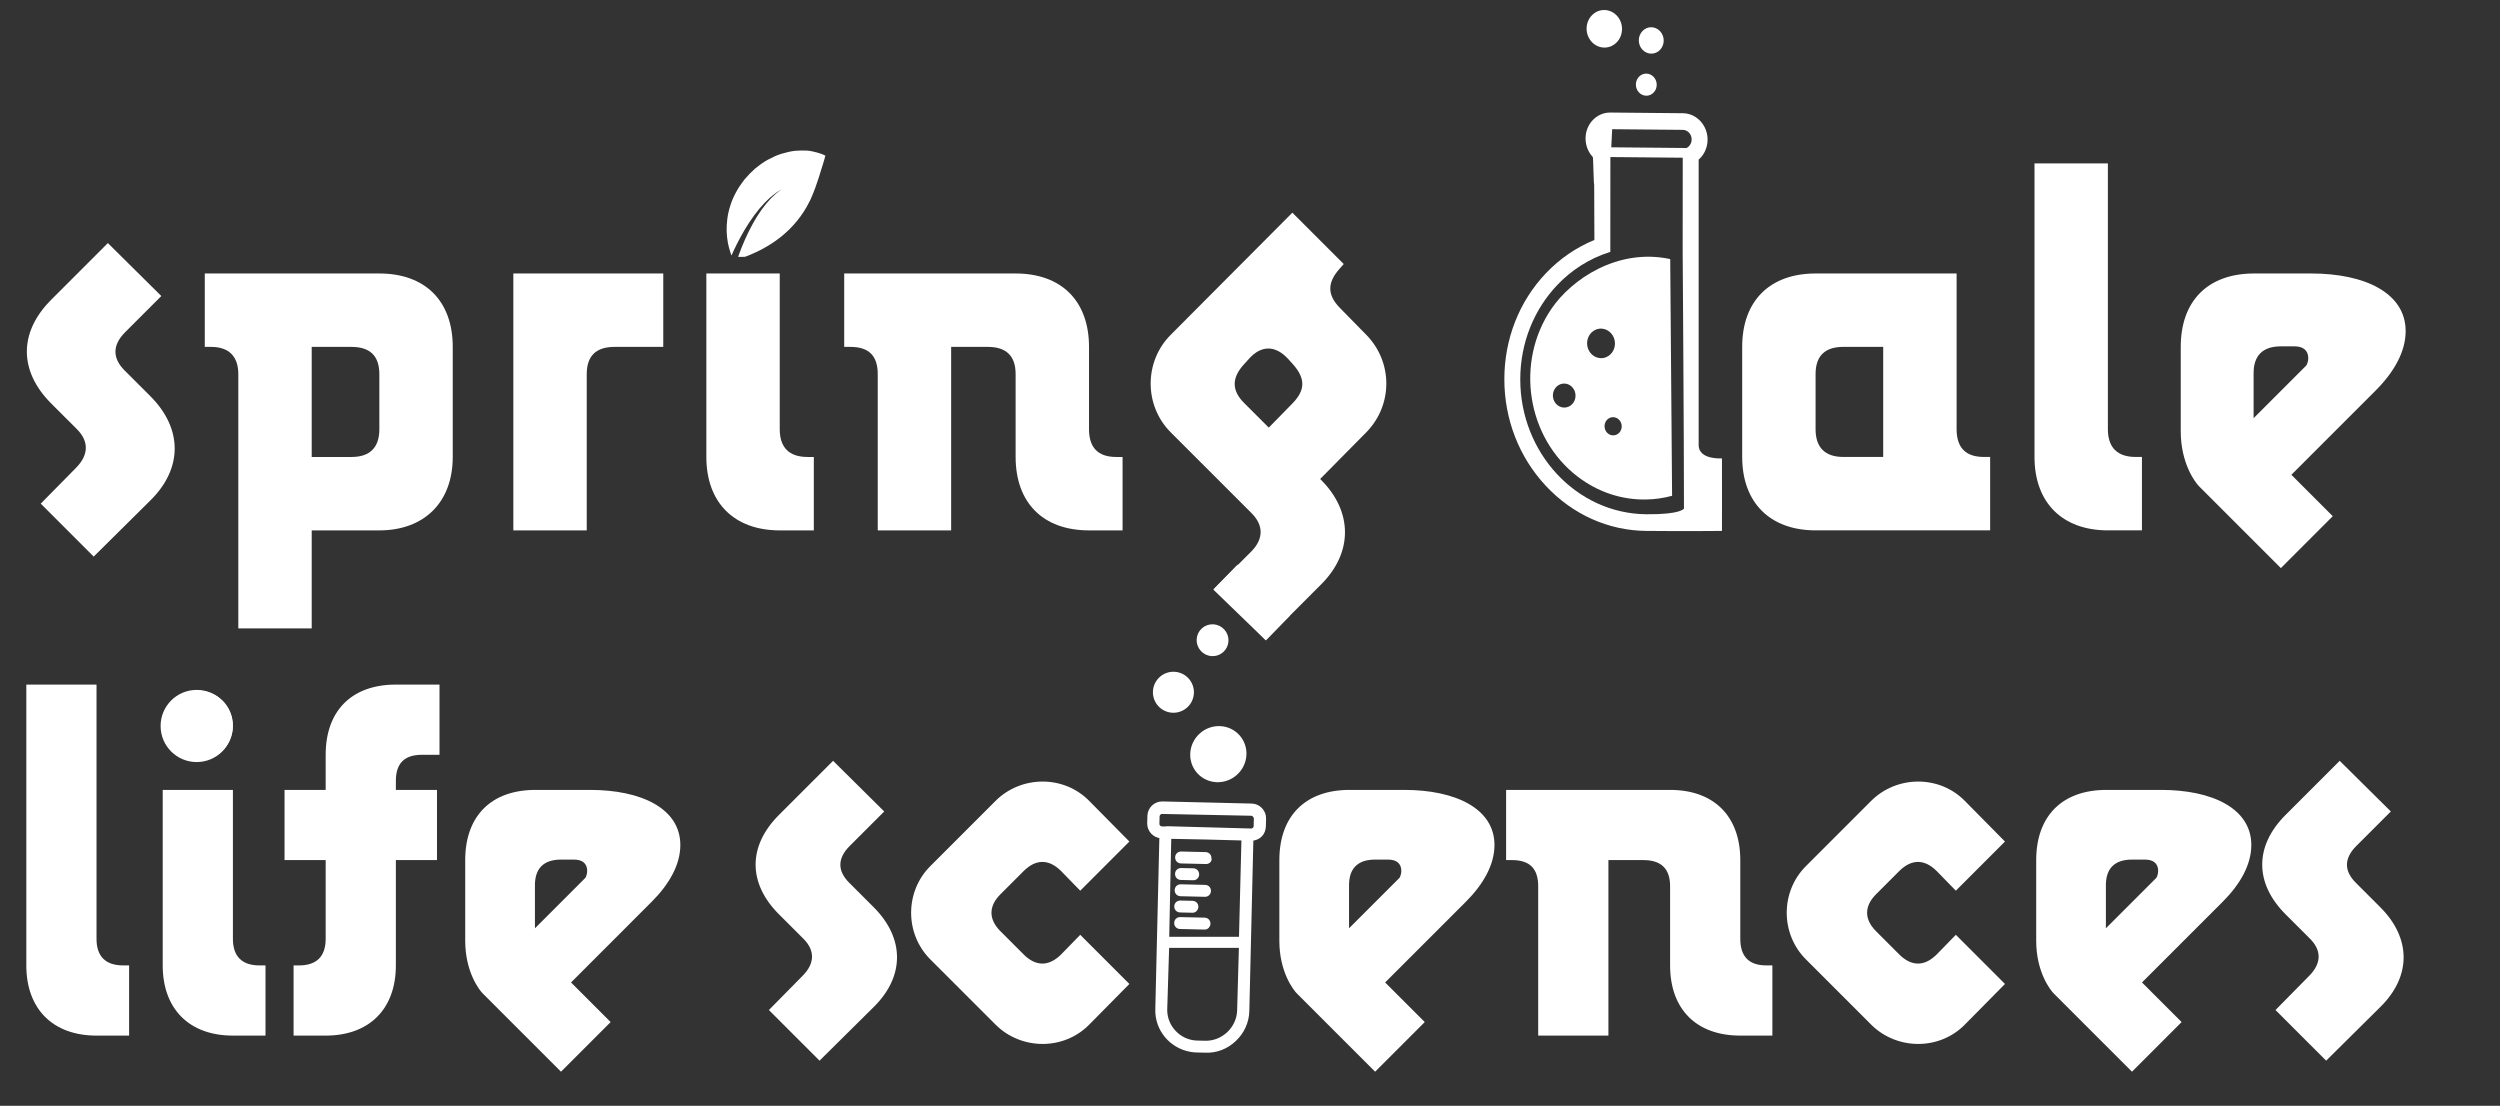
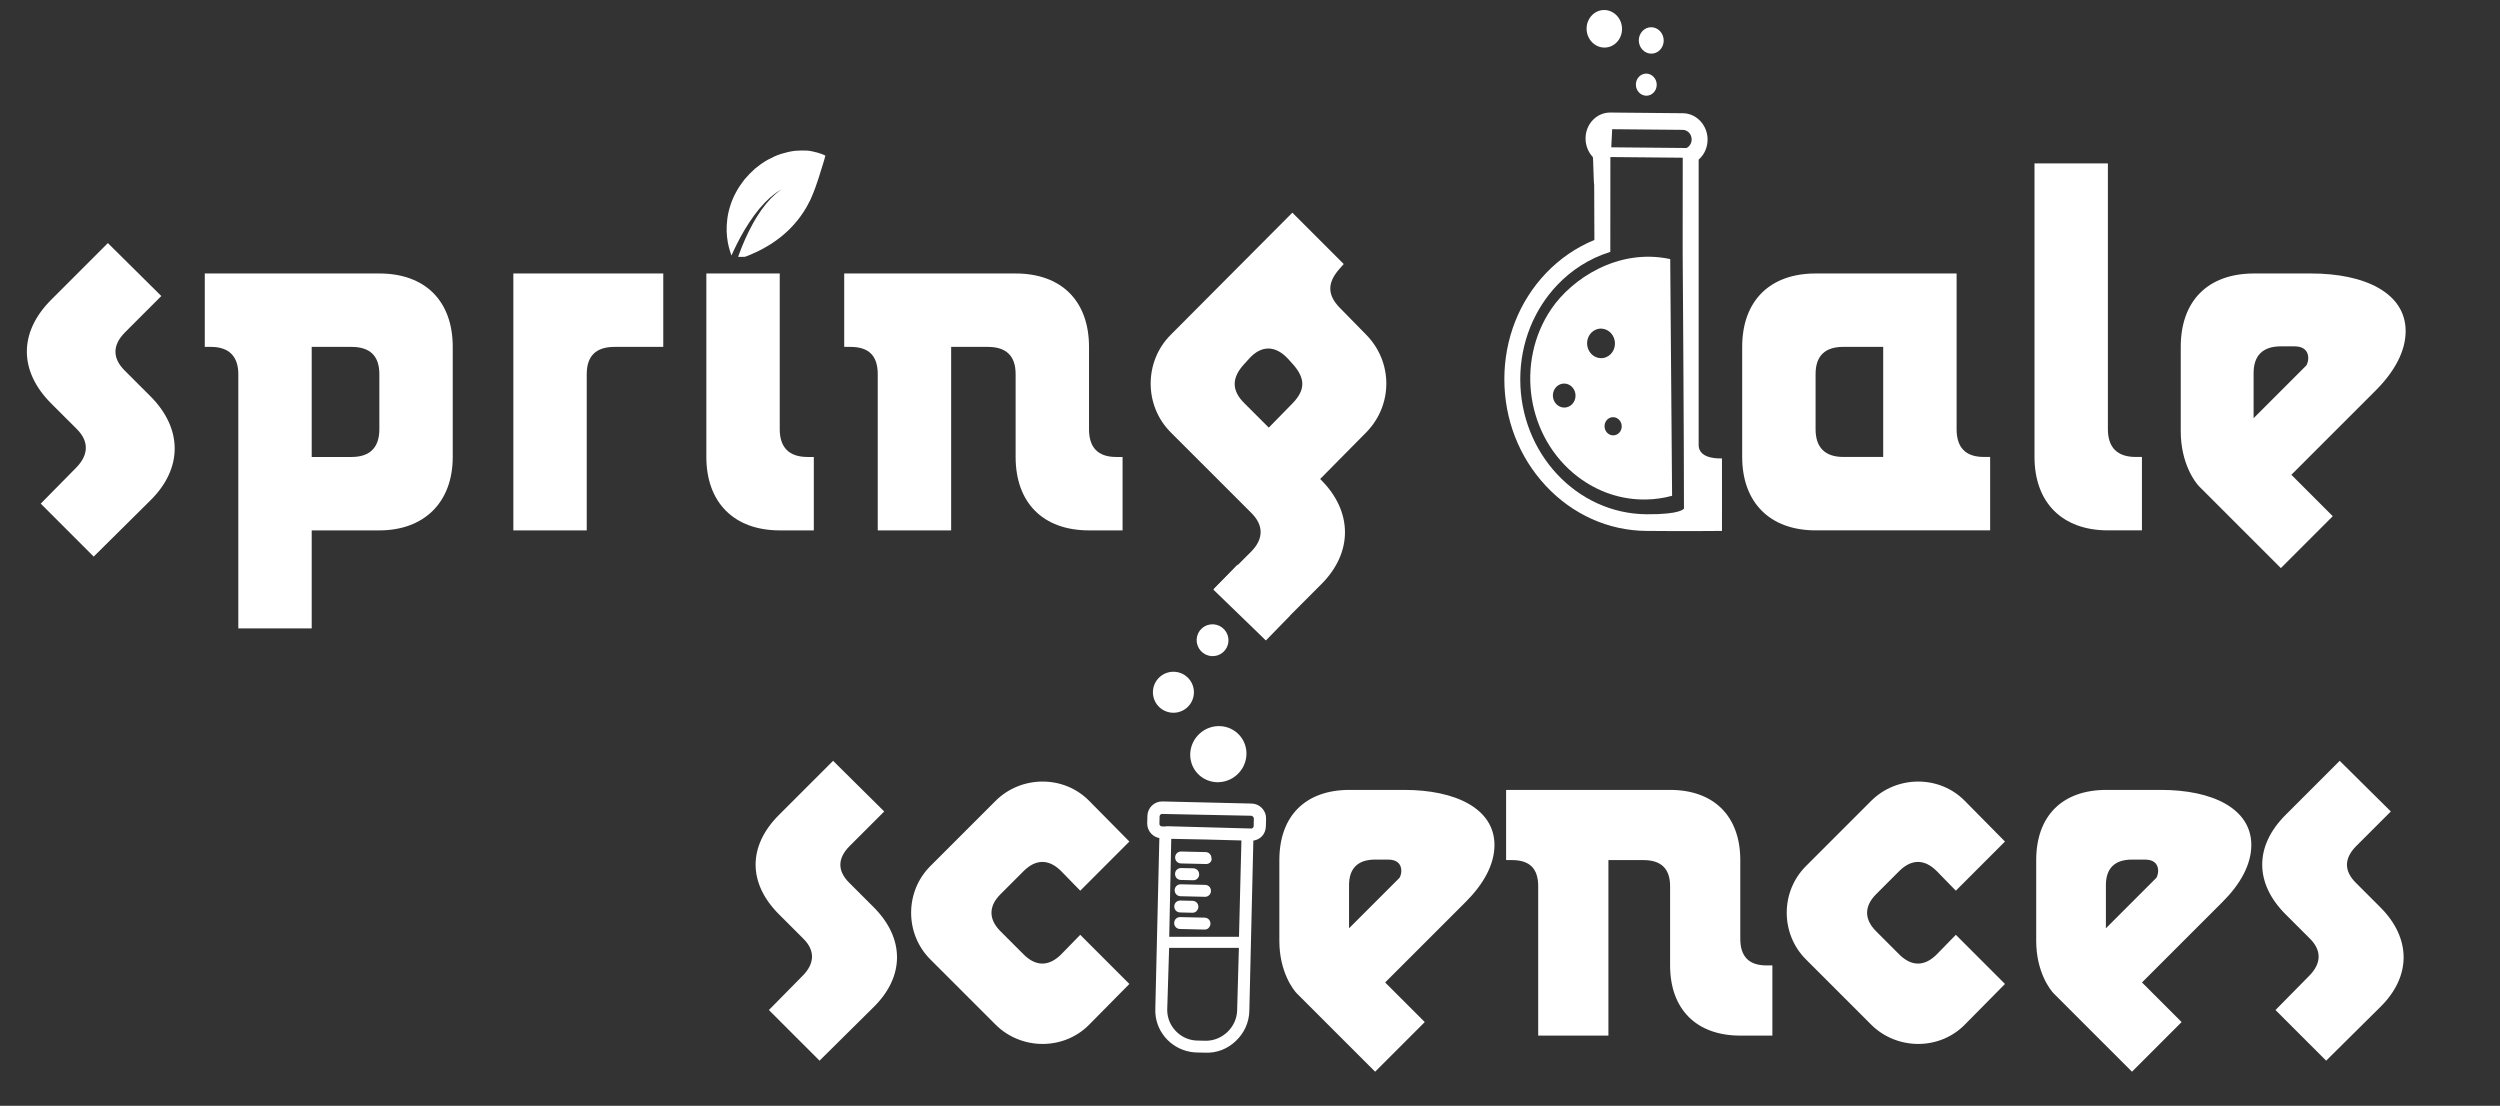
<svg xmlns="http://www.w3.org/2000/svg" width="104" height="46" viewBox="0 0 104 46" fill="none">
  <rect x="0" y="0" width="104" height="46" fill="#333333" stroke="none" />
  <path d="M36.784 33.757L35.344 35.196C34.823 35.718 34.844 36.239 35.324 36.719L36.346 37.741C37.639 39.034 37.639 40.62 36.346 41.892L34.093 44.124L31.986 42.017L33.383 40.599C33.905 40.077 33.905 39.535 33.425 39.055L32.403 38.033C31.11 36.74 31.11 35.196 32.403 33.903L34.656 31.65L36.784 33.757ZM44.938 37.053L44.145 36.239C43.624 35.718 43.081 35.739 42.581 36.239L41.621 37.199C41.12 37.699 41.12 38.242 41.621 38.742L42.581 39.702C43.081 40.203 43.624 40.223 44.145 39.702L44.938 38.888L46.982 40.933L45.313 42.622C44.249 43.707 42.476 43.686 41.413 42.622L38.701 39.91C37.637 38.847 37.637 37.094 38.701 36.031L41.413 33.319C42.476 32.255 44.249 32.234 45.313 33.319L46.982 35.008L44.938 37.053ZM57.622 40.87L59.27 42.518L57.205 44.583L53.951 41.329C53.805 41.183 53.221 40.432 53.221 39.139V35.78C53.221 33.944 54.305 32.86 56.141 32.86H58.415C60.543 32.86 62.17 33.632 62.17 35.154C62.17 35.968 61.711 36.782 60.981 37.512L57.622 40.87ZM56.12 38.617L58.206 36.531C58.311 36.427 58.457 35.759 57.747 35.759H57.205C56.475 35.759 56.12 36.135 56.12 36.823V38.617ZM63.989 43.081V36.865C63.989 36.135 63.635 35.78 62.905 35.78H62.654V32.86H69.476C71.29 32.86 72.396 33.944 72.396 35.78V39.055C72.396 39.785 72.751 40.161 73.481 40.161H73.731V43.081H72.396C70.56 43.081 69.476 41.976 69.476 40.161V36.865C69.476 36.135 69.1 35.78 68.37 35.78H66.91V43.081H63.989ZM81.363 37.053L80.57 36.239C80.049 35.718 79.507 35.739 79.006 36.239L78.046 37.199C77.546 37.699 77.546 38.242 78.046 38.742L79.006 39.702C79.507 40.203 80.049 40.223 80.57 39.702L81.363 38.888L83.407 40.933L81.739 42.622C80.675 43.707 78.902 43.686 77.838 42.622L75.126 39.91C74.062 38.847 74.062 37.094 75.126 36.031L77.838 33.319C78.902 32.255 80.675 32.234 81.739 33.319L83.407 35.008L81.363 37.053ZM89.107 40.87L90.755 42.518L88.69 44.583L85.436 41.329C85.29 41.183 84.706 40.432 84.706 39.139V35.78C84.706 33.944 85.79 32.86 87.626 32.86H89.9C92.028 32.86 93.655 33.632 93.655 35.154C93.655 35.968 93.196 36.782 92.466 37.512L89.107 40.87ZM87.605 38.617L89.691 36.531C89.795 36.427 89.942 35.759 89.232 35.759H88.69C87.96 35.759 87.605 36.135 87.605 36.823V38.617ZM99.459 33.757L98.019 35.196C97.498 35.718 97.519 36.239 97.998 36.719L99.02 37.741C100.314 39.034 100.314 40.62 99.02 41.892L96.768 44.124L94.661 42.017L96.058 40.599C96.58 40.077 96.58 39.535 96.1 39.055L95.078 38.033C93.785 36.74 93.785 35.196 95.078 33.903L97.331 31.65L99.459 33.757Z" fill="url(#paint0_linear_25_541)" />
-   <path d="M1.095 28.479H4.015V39.055C4.015 39.785 4.391 40.161 5.121 40.161H5.371V43.081H4.015C2.2 43.081 1.095 41.975 1.095 40.161V28.479ZM9.689 30.189C9.689 30.982 9.042 31.65 8.229 31.65C7.436 31.65 6.769 30.982 6.769 30.189C6.769 29.376 7.436 28.729 8.229 28.729C9.042 28.729 9.689 29.376 9.689 30.189ZM6.769 32.86H9.689V39.055C9.689 39.785 10.064 40.161 10.794 40.161H11.045V43.081H9.689C7.874 43.081 6.769 41.975 6.769 40.161V32.86ZM16.468 40.161C16.468 41.975 15.363 43.081 13.548 43.081H12.213V40.161H12.442C13.172 40.161 13.548 39.785 13.548 39.055V35.78H11.837V32.86H13.548V31.399C13.548 29.564 14.633 28.479 16.468 28.479H18.283V31.399H17.553C16.823 31.399 16.468 31.754 16.468 32.484V32.86H18.179V35.78H16.468V40.161ZM23.755 40.87L25.403 42.518L23.338 44.583L20.083 41.329C19.937 41.183 19.353 40.432 19.353 39.139V35.78C19.353 33.944 20.438 32.86 22.274 32.86H24.547C26.675 32.86 28.302 33.632 28.302 35.154C28.302 35.968 27.843 36.781 27.113 37.511L23.755 40.87ZM22.253 38.617L24.339 36.531C24.443 36.427 24.589 35.759 23.88 35.759H23.338C22.608 35.759 22.253 36.135 22.253 36.823V38.617Z" fill="url(#paint1_linear_25_541)" />
  <path d="M81.395 11.377V17.854C81.395 18.617 81.765 19.009 82.529 19.009H82.79V22.063H75.528C73.631 22.063 72.475 20.907 72.475 19.009V14.43C72.475 12.511 73.631 11.377 75.528 11.377H81.395ZM76.684 14.43C75.921 14.43 75.528 14.8 75.528 15.564V17.854C75.528 18.617 75.921 19.009 76.684 19.009H78.341V14.43H76.684ZM84.635 6.797H87.688V17.854C87.688 18.617 88.08 19.009 88.844 19.009H89.105V22.063H87.688C85.79 22.063 84.635 20.907 84.635 19.009V6.797ZM95.321 19.751L97.043 21.474L94.884 23.633L91.482 20.231C91.33 20.078 90.719 19.293 90.719 17.941V14.43C90.719 12.511 91.853 11.377 93.772 11.377H96.149C98.374 11.377 100.075 12.184 100.075 13.775C100.075 14.626 99.595 15.477 98.832 16.24L95.321 19.751ZM93.75 17.396L95.931 15.215C96.04 15.106 96.193 14.408 95.451 14.408H94.884C94.121 14.408 93.75 14.8 93.75 15.52V17.396Z" fill="url(#paint2_linear_25_541)" />
  <path d="M6.711 12.315L5.206 13.82C4.661 14.365 4.683 14.91 5.184 15.412L6.253 16.48C7.605 17.832 7.605 19.49 6.253 20.82L3.898 23.154L1.695 20.951L3.156 19.468C3.701 18.923 3.701 18.356 3.2 17.854L2.131 16.786C0.779 15.434 0.779 13.82 2.131 12.468L4.487 10.112L6.711 12.315Z" fill="url(#paint3_linear_25_541)" />
  <path d="M9.914 15.565C9.914 14.845 9.544 14.431 8.78 14.431H8.519V11.377H15.781C17.678 11.377 18.834 12.511 18.834 14.431V19.01C18.834 20.908 17.634 22.064 15.781 22.064H12.967V26.142H9.914V15.565ZM14.625 19.01C15.388 19.01 15.781 18.618 15.781 17.855V15.565C15.781 14.801 15.388 14.431 14.625 14.431H12.967V19.01H14.625Z" fill="url(#paint4_linear_25_541)" />
  <path d="M21.355 22.064V11.377H27.592V14.431H25.564C24.8 14.431 24.408 14.801 24.408 15.565V22.064H21.355Z" fill="url(#paint5_linear_25_541)" />
  <path d="M29.384 11.377H32.437V17.855C32.437 18.618 32.83 19.01 33.593 19.01H33.855V22.064H32.437C30.54 22.064 29.384 20.908 29.384 19.01V11.377Z" fill="url(#paint6_linear_25_541)" />
  <path d="M36.514 22.064V15.565C36.514 14.801 36.144 14.431 35.38 14.431H35.119V11.377H42.25C44.147 11.377 45.303 12.511 45.303 14.431V17.855C45.303 18.618 45.674 19.01 46.437 19.01H46.699V22.064H45.303C43.384 22.064 42.25 20.908 42.25 19.01V15.565C42.25 14.801 41.857 14.431 41.094 14.431H39.568V22.064H36.514Z" fill="url(#paint7_linear_25_541)" />
  <path d="M48.702 17.985C47.59 16.873 47.59 15.041 48.702 13.928L53.762 8.847L55.899 10.984L55.725 11.181C55.201 11.77 55.223 12.271 55.725 12.794L56.837 13.928C57.949 15.062 57.949 16.851 56.837 17.985L54.918 19.926L54.961 19.969C56.248 21.256 56.313 22.957 54.961 24.309L52.65 26.621L50.512 24.484L52.039 22.957C52.584 22.412 52.562 21.845 52.061 21.343L48.702 17.985ZM53.784 15.15L53.587 14.932C53.064 14.365 52.475 14.343 51.952 14.932L51.755 15.15C51.232 15.717 51.232 16.24 51.755 16.764L52.781 17.789L53.784 16.764C54.307 16.218 54.307 15.739 53.784 15.15Z" fill="url(#paint8_linear_25_541)" />
  <path d="M51.398 32.179C50.942 32.583 50.253 32.548 49.859 32.104C49.465 31.66 49.512 30.971 49.968 30.567C50.424 30.162 51.113 30.198 51.507 30.642C51.901 31.086 51.854 31.774 51.398 32.179Z" fill="url(#paint9_linear_25_541)" stroke="white" stroke-width="0.158" />
  <path d="M49.328 29.377C49.008 29.66 48.519 29.631 48.235 29.311C47.952 28.991 47.981 28.503 48.301 28.219C48.62 27.935 49.11 27.965 49.393 28.284C49.677 28.604 49.647 29.093 49.328 29.377Z" fill="url(#paint10_linear_25_541)" stroke="white" stroke-width="0.158" />
  <path d="M50.831 27.071C50.591 27.284 50.222 27.261 50.007 27.019C49.793 26.777 49.814 26.408 50.054 26.195C50.294 25.982 50.663 26.005 50.878 26.247C51.093 26.489 51.071 26.858 50.831 27.071Z" fill="url(#paint11_linear_25_541)" stroke="white" stroke-width="0.158" />
  <path d="M50.768 26.752C50.641 26.864 50.447 26.852 50.335 26.726C50.223 26.599 50.234 26.405 50.361 26.293C50.488 26.181 50.681 26.192 50.794 26.319C50.906 26.446 50.894 26.64 50.768 26.752Z" fill="white" stroke="white" stroke-width="0.158" />
  <path d="M49.066 28.698C48.923 28.825 48.703 28.812 48.576 28.668C48.449 28.525 48.461 28.305 48.605 28.177C48.749 28.05 48.968 28.063 49.096 28.207C49.223 28.351 49.21 28.571 49.066 28.698Z" fill="white" stroke="white" stroke-width="0.158" />
  <path d="M51.052 31.16C50.88 31.313 50.617 31.298 50.464 31.125C50.311 30.953 50.327 30.69 50.499 30.537C50.671 30.384 50.935 30.4 51.087 30.572C51.24 30.745 51.224 31.008 51.052 31.16Z" fill="white" stroke="white" stroke-width="0.158" />
  <path d="M52.428 34.747C52.527 34.653 52.579 34.509 52.582 34.364L52.589 34.05C52.593 33.906 52.536 33.771 52.441 33.673C52.347 33.574 52.216 33.51 52.071 33.507L48.354 33.419C48.065 33.412 47.818 33.648 47.811 33.938L47.803 34.251C47.797 34.537 48.026 34.781 48.31 34.794L48.153 41.419L48.14 41.975C48.109 42.818 48.718 43.537 49.535 43.679C49.543 43.68 49.55 43.681 49.557 43.682C49.578 43.685 49.598 43.689 49.618 43.691C49.633 43.693 49.647 43.694 49.662 43.696C49.676 43.697 49.69 43.699 49.703 43.7C49.732 43.702 49.761 43.703 49.79 43.704L50.127 43.712C50.598 43.735 51.025 43.564 51.358 43.246C51.692 42.928 51.883 42.51 51.893 42.051L52.062 34.895C52.203 34.895 52.332 34.839 52.428 34.747ZM48.153 34.272L48.16 33.958C48.162 33.91 48.187 33.862 48.224 33.827C48.248 33.803 48.297 33.78 48.346 33.781L52.051 33.856C52.099 33.858 52.147 33.883 52.182 33.92C52.217 33.957 52.24 34.006 52.239 34.054L52.232 34.368C52.23 34.465 52.143 34.547 52.047 34.545L51.829 34.539L48.559 34.45C48.53 34.45 48.505 34.453 48.481 34.461L48.33 34.457C48.233 34.455 48.151 34.368 48.153 34.272ZM51.619 39.05H48.559L48.647 34.815L50.186 34.845L51.724 34.886L51.619 39.05ZM50.207 43.374C50.207 43.374 50.206 43.374 50.205 43.374C50.182 43.374 50.159 43.374 50.136 43.374L49.798 43.366C49.796 43.366 49.795 43.366 49.794 43.366C49.772 43.365 49.751 43.364 49.73 43.363C49.394 43.338 49.086 43.188 48.854 42.945C48.622 42.702 48.487 42.387 48.478 42.05C48.477 42.028 48.477 42.005 48.478 41.983L48.559 39.353H51.619L51.544 42.031C51.527 42.755 50.924 43.352 50.207 43.374Z" fill="white" stroke="white" stroke-width="0.158" />
  <path d="M50.152 35.526L49.138 35.502C49.041 35.5 48.967 35.57 48.965 35.667C48.963 35.764 49.033 35.838 49.13 35.84L50.168 35.864C50.216 35.865 50.252 35.854 50.289 35.819C50.314 35.795 50.339 35.748 50.316 35.699C50.319 35.602 50.248 35.528 50.152 35.526Z" fill="white" stroke="white" stroke-width="0.158" />
  <path d="M49.134 36.19C49.038 36.187 48.963 36.258 48.961 36.354C48.959 36.451 49.029 36.525 49.126 36.527L49.633 36.539C49.681 36.541 49.718 36.529 49.755 36.494C49.792 36.459 49.805 36.423 49.806 36.374C49.808 36.278 49.737 36.204 49.641 36.201L49.134 36.19Z" fill="white" stroke="white" stroke-width="0.158" />
  <path d="M49.118 36.866C49.021 36.864 48.947 36.934 48.945 37.031C48.943 37.127 49.013 37.201 49.11 37.204L50.124 37.228C50.172 37.229 50.208 37.218 50.245 37.182C50.282 37.147 50.295 37.111 50.297 37.063C50.299 36.966 50.228 36.892 50.132 36.89L49.118 36.866Z" fill="white" stroke="white" stroke-width="0.158" />
  <path d="M49.102 37.541C49.005 37.539 48.931 37.609 48.929 37.706C48.926 37.803 48.997 37.877 49.094 37.879L49.6 37.891C49.649 37.892 49.685 37.881 49.722 37.845C49.747 37.822 49.772 37.774 49.773 37.726C49.776 37.629 49.705 37.555 49.608 37.553L49.102 37.541Z" fill="white" stroke="white" stroke-width="0.158" />
  <path d="M49.098 38.23C49.001 38.227 48.927 38.298 48.925 38.395C48.922 38.491 48.993 38.565 49.09 38.567L50.103 38.591C50.152 38.593 50.188 38.581 50.225 38.546C50.25 38.522 50.275 38.475 50.276 38.426C50.279 38.33 50.208 38.256 50.111 38.253L49.098 38.23Z" fill="white" stroke="white" stroke-width="0.158" />
  <path d="M66.22 0.64C65.931 0.942 65.93 1.437 66.218 1.745C66.505 2.053 66.971 2.058 67.26 1.756C67.548 1.454 67.549 0.959 67.261 0.651C66.974 0.343 66.508 0.338 66.22 0.64Z" fill="white" />
  <path d="M68.793 3.201C68.624 3.019 68.35 3.016 68.18 3.194C68.011 3.372 68.01 3.663 68.179 3.844C68.348 4.025 68.623 4.028 68.792 3.85C68.962 3.673 68.962 3.382 68.793 3.201Z" fill="white" />
  <path d="M68.327 1.291C68.124 1.503 68.123 1.851 68.325 2.067C68.527 2.284 68.855 2.287 69.058 2.075C69.26 1.862 69.261 1.515 69.059 1.298C68.857 1.081 68.529 1.078 68.327 1.291Z" fill="white" />
  <path d="M64.533 12.855C63.024 15.082 63.516 18.21 65.63 19.827C66.472 20.471 67.461 20.8 68.492 20.779C68.853 20.771 69.211 20.719 69.559 20.625L69.481 10.778C67.302 10.309 65.376 11.61 64.533 12.855ZM67.459 17.674C67.491 17.881 67.36 18.074 67.165 18.107C66.97 18.14 66.786 17.999 66.754 17.793C66.721 17.586 66.852 17.392 67.047 17.359C67.242 17.326 67.426 17.467 67.459 17.674ZM65.536 16.377C65.579 16.649 65.406 16.905 65.149 16.949C64.892 16.992 64.649 16.806 64.606 16.533C64.564 16.261 64.737 16.005 64.994 15.962C65.251 15.918 65.493 16.104 65.536 16.377ZM67.175 14.189C67.228 14.524 67.014 14.84 66.698 14.893C66.382 14.946 66.083 14.717 66.03 14.382C65.978 14.047 66.191 13.731 66.507 13.678C66.823 13.625 67.122 13.854 67.175 14.189Z" fill="white" />
  <path d="M66.946 6.206L70.061 6.235L70.06 6.284L70.167 6.24C70.225 6.217 70.277 6.182 70.32 6.136C70.402 6.05 70.452 5.932 70.452 5.801C70.452 5.539 70.252 5.326 70.005 5.323L66.991 5.295L66.946 6.206ZM66.946 6.206V6.254L66.844 6.216C66.669 6.151 66.542 5.974 66.543 5.766C66.543 5.635 66.593 5.517 66.674 5.431C66.755 5.346 66.868 5.294 66.991 5.295L66.946 6.206ZM67.018 4.761L70.005 4.789C70.258 4.791 70.499 4.899 70.678 5.091L70.678 5.091L70.691 5.105L70.692 5.107L70.703 5.12C70.866 5.307 70.957 5.552 70.956 5.807C70.956 6.075 70.857 6.33 70.677 6.518V6.518C70.657 6.539 70.635 6.559 70.612 6.58L70.585 6.604V6.642V17.835V17.835V17.839L70.585 17.849C70.585 17.858 70.585 17.871 70.585 17.887C70.584 18.017 70.584 18.361 70.585 18.529V18.53V18.531C70.591 18.71 70.667 18.841 70.774 18.933C70.879 19.023 71.012 19.074 71.138 19.105C71.264 19.135 71.389 19.145 71.481 19.148C71.509 19.148 71.534 19.148 71.555 19.148C71.556 19.572 71.556 20.273 71.556 20.884C71.556 21.211 71.556 21.512 71.555 21.731L71.555 21.992V22.008C71.509 22.008 71.444 22.009 71.361 22.009C71.19 22.011 70.944 22.012 70.65 22.013C70.06 22.015 69.274 22.015 68.486 22.007C66.93 21.993 65.464 21.335 64.365 20.158C63.265 18.981 62.658 17.421 62.66 15.771C62.661 14.122 63.269 12.574 64.37 11.419C64.937 10.823 65.616 10.359 66.357 10.056L66.406 10.036L66.406 9.98L66.397 7.682L66.397 7.645L66.39 7.639C66.389 7.633 66.389 7.628 66.388 7.621C66.386 7.59 66.383 7.546 66.381 7.493C66.376 7.387 66.372 7.247 66.367 7.106L66.367 7.092C66.363 6.956 66.359 6.821 66.354 6.716C66.352 6.663 66.349 6.616 66.347 6.582C66.345 6.566 66.344 6.55 66.342 6.538C66.341 6.532 66.34 6.526 66.339 6.519C66.338 6.515 66.336 6.51 66.334 6.505C66.333 6.501 66.328 6.488 66.317 6.477C66.138 6.285 66.038 6.028 66.038 5.76V5.76C66.038 5.492 66.138 5.237 66.317 5.05L66.317 5.05C66.496 4.862 66.737 4.758 66.99 4.761L67.018 4.761ZM70.078 10.509L70.081 6.563V6.483L70.005 6.482L66.99 6.454L66.913 6.453V6.535L66.91 10.421C66.076 10.688 65.33 11.167 64.727 11.8C63.762 12.813 63.165 14.219 63.164 15.778C63.162 18.896 65.544 21.445 68.485 21.472C69.213 21.479 69.614 21.42 69.835 21.356C69.945 21.324 70.014 21.29 70.056 21.26C70.078 21.245 70.093 21.232 70.103 21.22C70.109 21.214 70.113 21.208 70.117 21.203C70.118 21.2 70.12 21.198 70.121 21.196C70.122 21.195 70.122 21.194 70.123 21.193L70.124 21.191L70.124 21.19L70.124 21.19C70.124 21.19 70.124 21.19 70.056 21.153L70.124 21.19L70.132 21.172V21.153C70.133 19.894 70.12 17.233 70.106 14.886C70.099 13.713 70.092 12.619 70.087 11.818C70.084 11.417 70.082 11.09 70.08 10.863L70.079 10.601L70.078 10.532L70.078 10.515V10.51V10.509V10.509Z" fill="white" />
-   <path d="M66.946 6.206L70.061 6.235L70.06 6.284L70.167 6.24C70.225 6.217 70.277 6.182 70.32 6.136C70.402 6.05 70.452 5.932 70.452 5.801C70.452 5.539 70.252 5.326 70.005 5.323L66.991 5.295M66.946 6.206L66.991 5.295M66.946 6.206V6.254L66.844 6.216C66.669 6.151 66.542 5.974 66.543 5.766C66.543 5.635 66.593 5.517 66.674 5.431C66.755 5.346 66.868 5.294 66.991 5.295M67.018 4.761L70.005 4.789C70.258 4.791 70.499 4.899 70.678 5.091L70.678 5.091L70.691 5.105L70.692 5.107L70.703 5.12C70.866 5.307 70.957 5.552 70.956 5.807C70.956 6.075 70.857 6.33 70.677 6.518V6.518C70.657 6.539 70.635 6.559 70.612 6.58L70.585 6.604V6.642V17.835V17.835V17.839L70.585 17.849C70.585 17.858 70.585 17.871 70.585 17.887C70.584 18.017 70.584 18.361 70.585 18.529V18.53V18.531C70.591 18.71 70.667 18.841 70.774 18.933C70.879 19.023 71.012 19.074 71.138 19.105C71.264 19.135 71.389 19.145 71.481 19.148C71.509 19.148 71.534 19.148 71.555 19.148C71.556 19.572 71.556 20.273 71.556 20.884C71.556 21.211 71.556 21.512 71.555 21.731L71.555 21.992V22.008C71.509 22.008 71.444 22.009 71.361 22.009C71.19 22.011 70.944 22.012 70.65 22.013C70.06 22.015 69.274 22.015 68.486 22.007C66.93 21.993 65.464 21.335 64.365 20.158C63.265 18.981 62.658 17.421 62.66 15.771C62.661 14.122 63.269 12.574 64.37 11.419C64.937 10.823 65.616 10.359 66.357 10.056L66.406 10.036L66.406 9.98L66.397 7.682L66.397 7.645L66.39 7.639C66.389 7.633 66.389 7.628 66.388 7.621C66.386 7.59 66.383 7.546 66.381 7.493C66.376 7.387 66.372 7.247 66.367 7.106L66.367 7.092C66.363 6.956 66.359 6.821 66.354 6.716C66.352 6.663 66.349 6.616 66.347 6.582C66.345 6.566 66.344 6.55 66.342 6.538C66.341 6.532 66.34 6.526 66.339 6.519C66.338 6.515 66.336 6.51 66.334 6.505C66.333 6.501 66.328 6.488 66.317 6.477C66.138 6.285 66.038 6.028 66.038 5.76V5.76C66.038 5.492 66.138 5.237 66.317 5.05L66.317 5.05C66.496 4.862 66.737 4.758 66.99 4.761L67.018 4.761ZM70.078 10.509L70.081 6.563V6.483L70.005 6.482L66.99 6.454L66.913 6.453V6.535L66.91 10.421C66.076 10.688 65.33 11.167 64.727 11.8C63.762 12.813 63.165 14.219 63.164 15.778C63.162 18.896 65.544 21.445 68.485 21.472C69.213 21.479 69.614 21.42 69.835 21.356C69.945 21.324 70.014 21.29 70.056 21.26C70.078 21.245 70.093 21.232 70.103 21.22C70.109 21.214 70.113 21.208 70.117 21.203C70.118 21.2 70.12 21.198 70.121 21.196C70.122 21.195 70.122 21.194 70.123 21.193L70.124 21.191L70.124 21.19L70.124 21.19C70.124 21.19 70.124 21.19 70.056 21.153L70.124 21.19L70.132 21.172V21.153C70.133 19.894 70.12 17.233 70.106 14.886C70.099 13.713 70.092 12.619 70.087 11.818C70.084 11.417 70.082 11.09 70.08 10.863L70.079 10.601L70.078 10.532L70.078 10.515V10.51V10.509V10.509Z" stroke="white" stroke-width="0.158" />
+   <path d="M66.946 6.206L70.061 6.235L70.06 6.284L70.167 6.24C70.225 6.217 70.277 6.182 70.32 6.136C70.402 6.05 70.452 5.932 70.452 5.801C70.452 5.539 70.252 5.326 70.005 5.323L66.991 5.295M66.946 6.206L66.991 5.295M66.946 6.206V6.254L66.844 6.216C66.669 6.151 66.542 5.974 66.543 5.766C66.543 5.635 66.593 5.517 66.674 5.431C66.755 5.346 66.868 5.294 66.991 5.295M67.018 4.761L70.005 4.789C70.258 4.791 70.499 4.899 70.678 5.091L70.678 5.091L70.691 5.105L70.692 5.107L70.703 5.12C70.866 5.307 70.957 5.552 70.956 5.807C70.956 6.075 70.857 6.33 70.677 6.518V6.518C70.657 6.539 70.635 6.559 70.612 6.58L70.585 6.604V6.642V17.835V17.835V17.839L70.585 17.849C70.585 17.858 70.585 17.871 70.585 17.887C70.584 18.017 70.584 18.361 70.585 18.529V18.53V18.531C70.591 18.71 70.667 18.841 70.774 18.933C70.879 19.023 71.012 19.074 71.138 19.105C71.264 19.135 71.389 19.145 71.481 19.148C71.509 19.148 71.534 19.148 71.555 19.148C71.556 19.572 71.556 20.273 71.556 20.884C71.556 21.211 71.556 21.512 71.555 21.731L71.555 21.992V22.008C71.509 22.008 71.444 22.009 71.361 22.009C71.19 22.011 70.944 22.012 70.65 22.013C70.06 22.015 69.274 22.015 68.486 22.007C66.93 21.993 65.464 21.335 64.365 20.158C63.265 18.981 62.658 17.421 62.66 15.771C62.661 14.122 63.269 12.574 64.37 11.419C64.937 10.823 65.616 10.359 66.357 10.056L66.406 10.036L66.406 9.98L66.397 7.682L66.397 7.645L66.39 7.639C66.389 7.633 66.389 7.628 66.388 7.621C66.386 7.59 66.383 7.546 66.381 7.493C66.376 7.387 66.372 7.247 66.367 7.106L66.367 7.092C66.363 6.956 66.359 6.821 66.354 6.716C66.352 6.663 66.349 6.616 66.347 6.582C66.345 6.566 66.344 6.55 66.342 6.538C66.341 6.532 66.34 6.526 66.339 6.519C66.338 6.515 66.336 6.51 66.334 6.505C66.333 6.501 66.328 6.488 66.317 6.477C66.138 6.285 66.038 6.028 66.038 5.76V5.76C66.038 5.492 66.138 5.237 66.317 5.05L66.317 5.05C66.496 4.862 66.737 4.758 66.99 4.761L67.018 4.761ZM70.078 10.509L70.081 6.563V6.483L70.005 6.482L66.99 6.454L66.913 6.453V6.535L66.91 10.421C66.076 10.688 65.33 11.167 64.727 11.8C63.762 12.813 63.165 14.219 63.164 15.778C63.162 18.896 65.544 21.445 68.485 21.472C69.213 21.479 69.614 21.42 69.835 21.356C69.945 21.324 70.014 21.29 70.056 21.26C70.078 21.245 70.093 21.232 70.103 21.22C70.109 21.214 70.113 21.208 70.117 21.203C70.118 21.2 70.12 21.198 70.121 21.196C70.122 21.195 70.122 21.194 70.123 21.193L70.124 21.191L70.124 21.19L70.124 21.19C70.124 21.19 70.124 21.19 70.056 21.153L70.124 21.19L70.132 21.172V21.153C70.133 19.894 70.12 17.233 70.106 14.886C70.099 13.713 70.092 12.619 70.087 11.818C70.084 11.417 70.082 11.09 70.08 10.863L70.079 10.601L70.078 10.515V10.51V10.509V10.509Z" stroke="white" stroke-width="0.158" />
  <path d="M53.666 25.604L51.479 23.49L50.475 24.528L52.662 26.642L53.666 25.604Z" fill="white" />
  <path d="M32.836 9.542C32.95 9.424 33.061 9.312 33.16 9.185C33.359 8.94 33.527 8.681 33.662 8.408C33.733 8.279 33.789 8.13 33.845 7.996C33.901 7.862 33.95 7.715 33.996 7.579C34.043 7.446 34.087 7.311 34.124 7.18C34.166 7.045 34.203 6.927 34.234 6.831C34.268 6.735 34.289 6.634 34.309 6.575C34.326 6.508 34.336 6.473 34.336 6.473C34.336 6.473 34.303 6.454 34.243 6.431C34.184 6.41 34.09 6.367 33.98 6.342C33.871 6.317 33.721 6.272 33.57 6.265C33.419 6.257 33.246 6.259 33.059 6.275C32.877 6.297 32.693 6.343 32.495 6.402C32.299 6.461 32.119 6.552 31.93 6.652C31.744 6.754 31.577 6.88 31.408 7.016C31.251 7.157 31.102 7.31 30.965 7.473C30.84 7.64 30.715 7.811 30.622 7.992C30.524 8.173 30.441 8.357 30.384 8.545C30.26 8.918 30.22 9.297 30.229 9.634C30.237 9.804 30.253 9.962 30.281 10.107C30.306 10.25 30.348 10.382 30.381 10.488C30.394 10.539 30.413 10.586 30.431 10.628C30.456 10.57 30.484 10.508 30.515 10.44C30.67 10.105 30.897 9.667 31.168 9.255C31.302 9.049 31.451 8.852 31.596 8.674C31.674 8.587 31.75 8.504 31.82 8.426C31.895 8.353 31.968 8.282 32.034 8.219C32.107 8.161 32.172 8.108 32.231 8.061C32.287 8.011 32.347 7.981 32.391 7.952C32.482 7.893 32.533 7.86 32.533 7.86C32.533 7.86 32.484 7.898 32.398 7.962C32.357 7.996 32.302 8.03 32.249 8.083C32.196 8.134 32.135 8.191 32.069 8.254C32.009 8.322 31.943 8.396 31.874 8.474C31.811 8.556 31.744 8.643 31.675 8.732C31.546 8.919 31.416 9.122 31.302 9.334C31.07 9.757 30.883 10.2 30.759 10.538C30.723 10.638 30.723 10.638 30.706 10.685L30.988 10.684C31.068 10.655 31.155 10.624 31.242 10.584C31.372 10.529 31.51 10.465 31.649 10.393C31.79 10.321 31.927 10.239 32.068 10.152C32.207 10.065 32.34 9.967 32.47 9.866C32.596 9.762 32.723 9.657 32.836 9.542Z" fill="white" />
-   <path d="M9.289 30.201C9.289 30.812 8.793 31.307 8.182 31.307C7.571 31.307 7.076 30.812 7.076 30.201C7.076 29.59 7.571 29.095 8.182 29.095C8.793 29.095 9.289 29.59 9.289 30.201Z" fill="white" stroke="white" stroke-width="0.79" />
  <defs>
    <linearGradient id="paint0_linear_25_541" x1="29.042" y1="39.921" x2="100.709" y2="37.076" gradientUnits="userSpaceOnUse">
      <stop stop-color="white" />
      <stop offset="1" stop-color="white" />
    </linearGradient>
    <linearGradient id="paint1_linear_25_541" x1="14.266" y1="26.646" x2="36.864" y2="25.145" gradientUnits="userSpaceOnUse">
      <stop stop-color="white" />
      <stop offset="1" stop-color="white" />
    </linearGradient>
    <linearGradient id="paint2_linear_25_541" x1="60.095" y1="20.482" x2="103.317" y2="9.183" gradientUnits="userSpaceOnUse">
      <stop stop-color="white" />
      <stop offset="1" stop-color="white" />
    </linearGradient>
    <linearGradient id="paint3_linear_25_541" x1="1.15" y1="20.957" x2="144.958" y2="11.396" gradientUnits="userSpaceOnUse">
      <stop stop-color="white" />
      <stop offset="1" stop-color="white" />
    </linearGradient>
    <linearGradient id="paint4_linear_25_541" x1="1.149" y1="20.957" x2="144.958" y2="11.396" gradientUnits="userSpaceOnUse">
      <stop stop-color="white" />
      <stop offset="1" stop-color="white" />
    </linearGradient>
    <linearGradient id="paint5_linear_25_541" x1="1.15" y1="20.957" x2="144.958" y2="11.396" gradientUnits="userSpaceOnUse">
      <stop stop-color="white" />
      <stop offset="1" stop-color="white" />
    </linearGradient>
    <linearGradient id="paint6_linear_25_541" x1="1.15" y1="20.957" x2="144.958" y2="11.396" gradientUnits="userSpaceOnUse">
      <stop stop-color="white" />
      <stop offset="1" stop-color="white" />
    </linearGradient>
    <linearGradient id="paint7_linear_25_541" x1="1.149" y1="20.957" x2="144.958" y2="11.396" gradientUnits="userSpaceOnUse">
      <stop stop-color="white" />
      <stop offset="1" stop-color="white" />
    </linearGradient>
    <linearGradient id="paint8_linear_25_541" x1="1.149" y1="20.957" x2="144.958" y2="11.396" gradientUnits="userSpaceOnUse">
      <stop stop-color="white" />
      <stop offset="1" stop-color="white" />
    </linearGradient>
    <linearGradient id="paint9_linear_25_541" x1="49.916" y1="30.507" x2="51.451" y2="32.238" gradientUnits="userSpaceOnUse">
      <stop stop-color="white" />
      <stop offset="1" stop-color="white" />
    </linearGradient>
    <linearGradient id="paint10_linear_25_541" x1="48.248" y1="28.159" x2="49.38" y2="29.436" gradientUnits="userSpaceOnUse">
      <stop stop-color="white" />
      <stop offset="1" stop-color="white" />
    </linearGradient>
    <linearGradient id="paint11_linear_25_541" x1="50.002" y1="26.136" x2="50.883" y2="27.13" gradientUnits="userSpaceOnUse">
      <stop stop-color="white" />
      <stop offset="1" stop-color="white" />
    </linearGradient>
  </defs>
</svg>